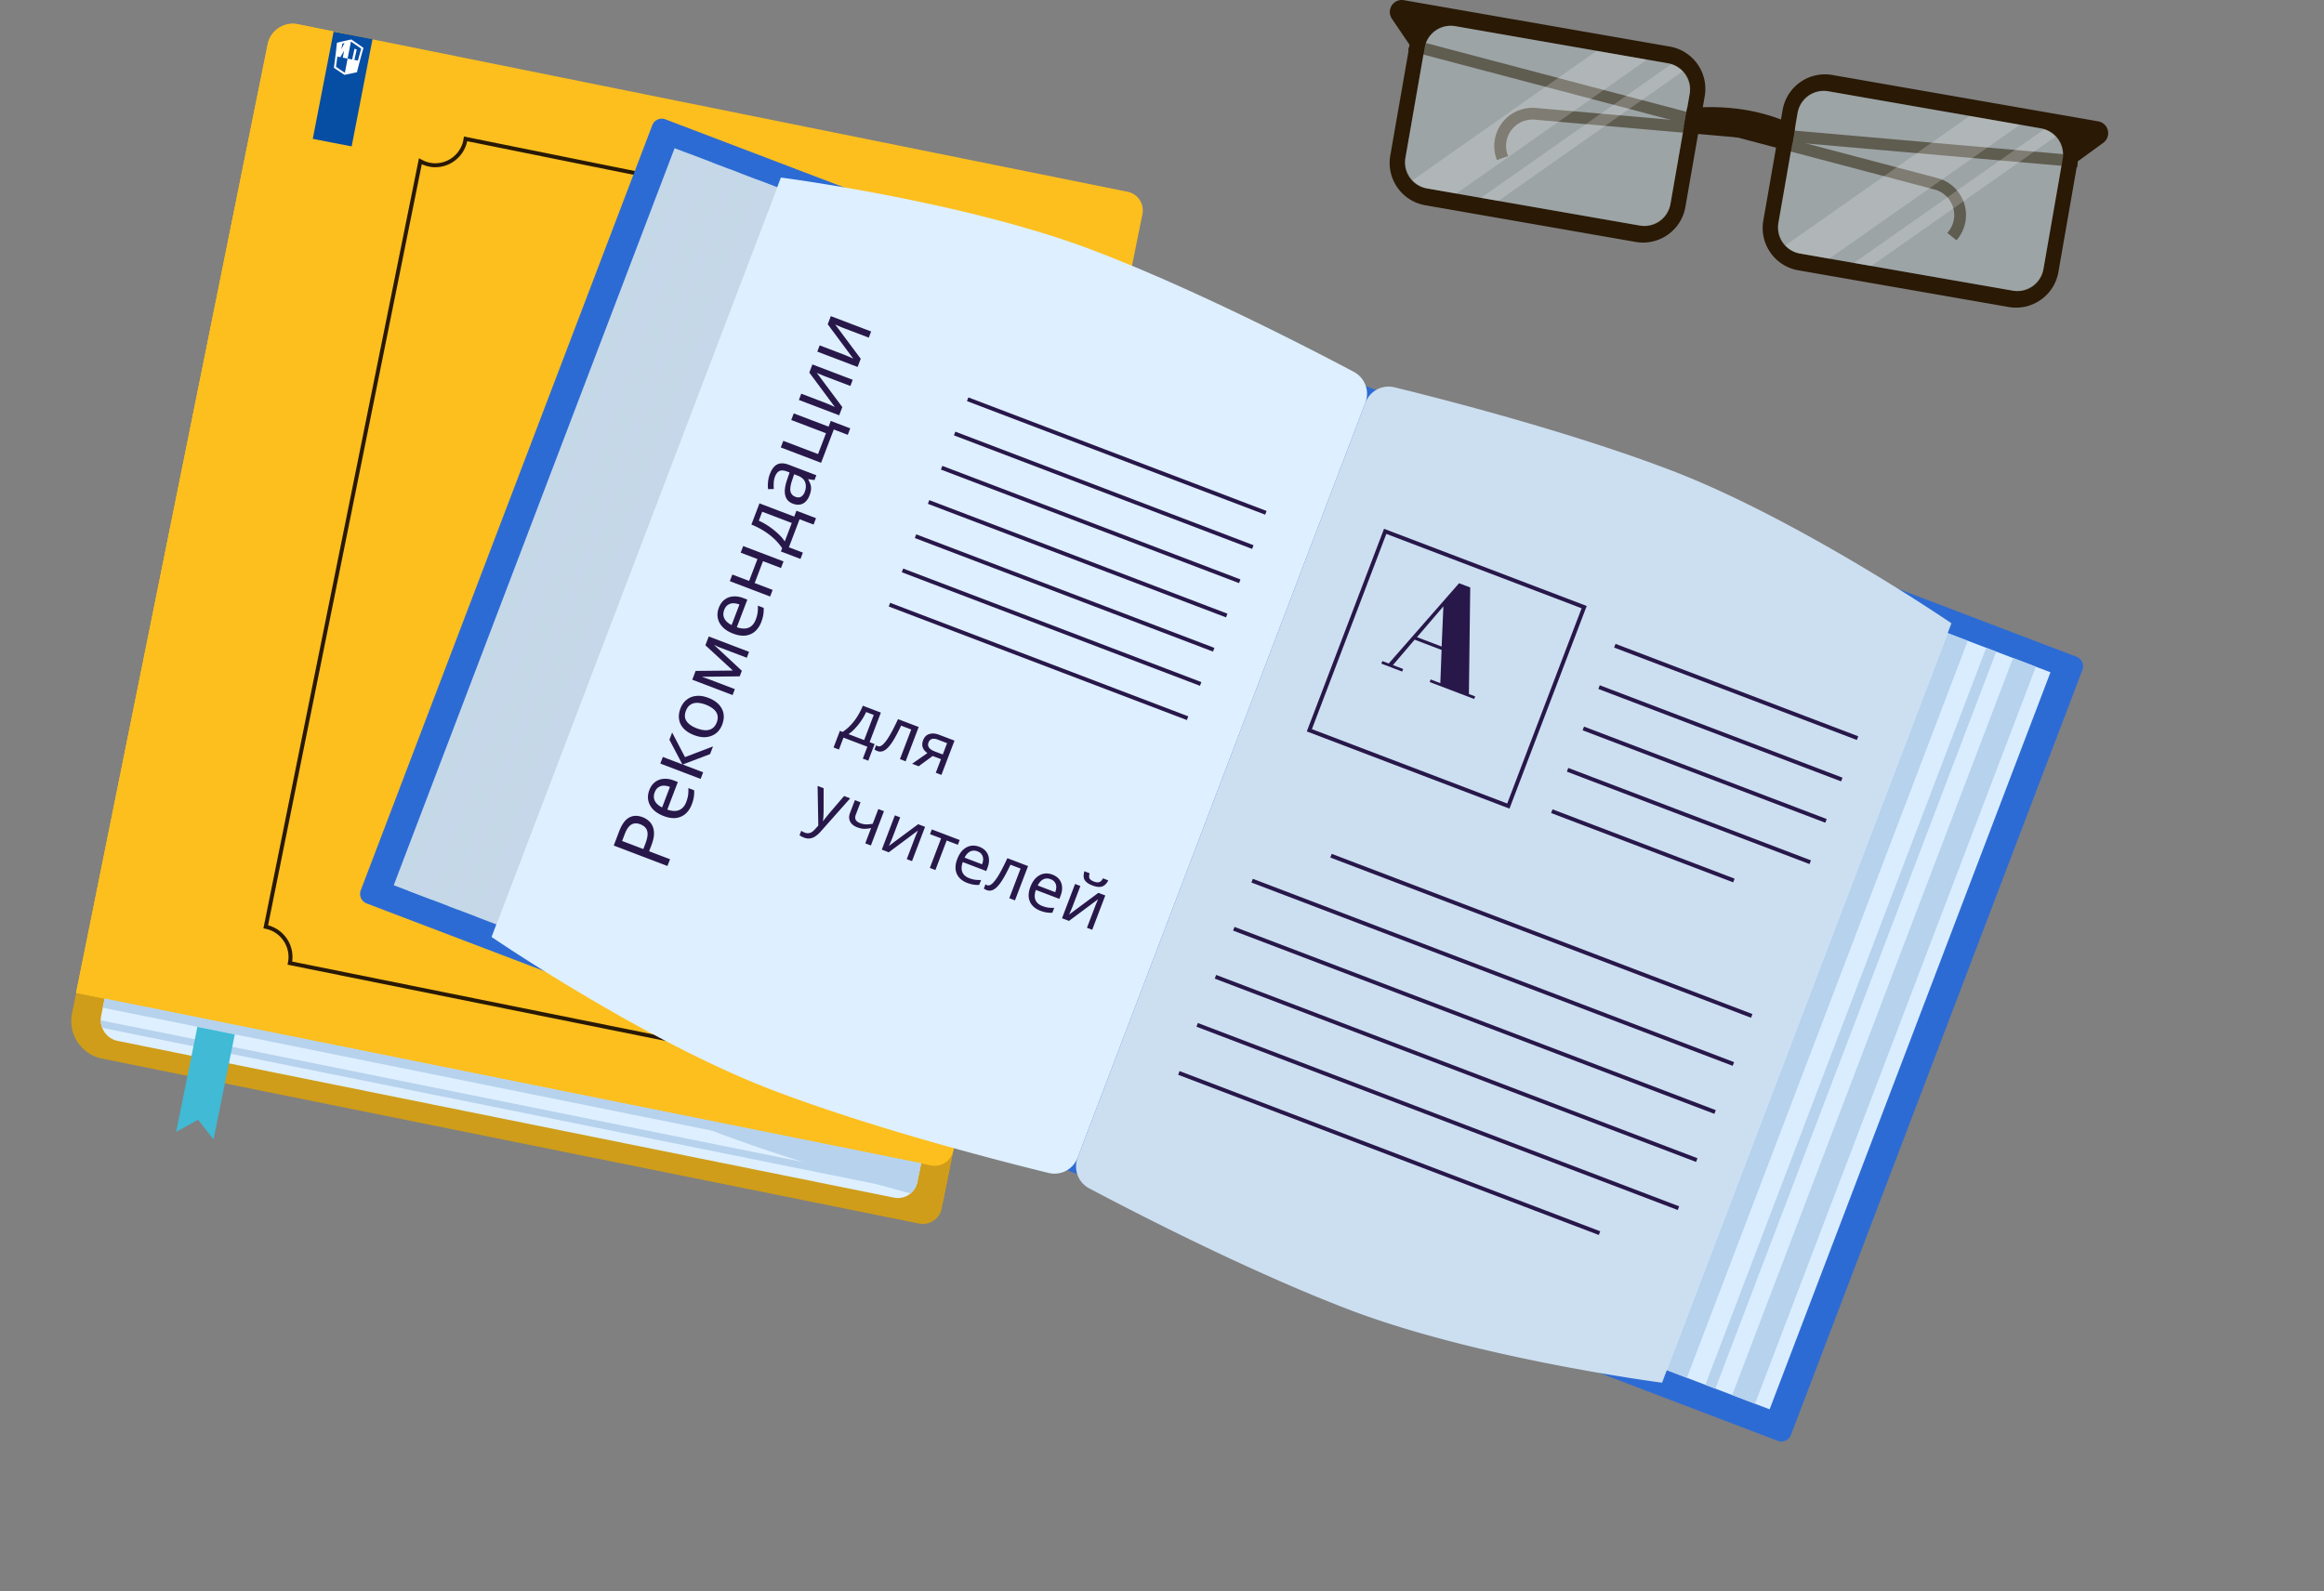
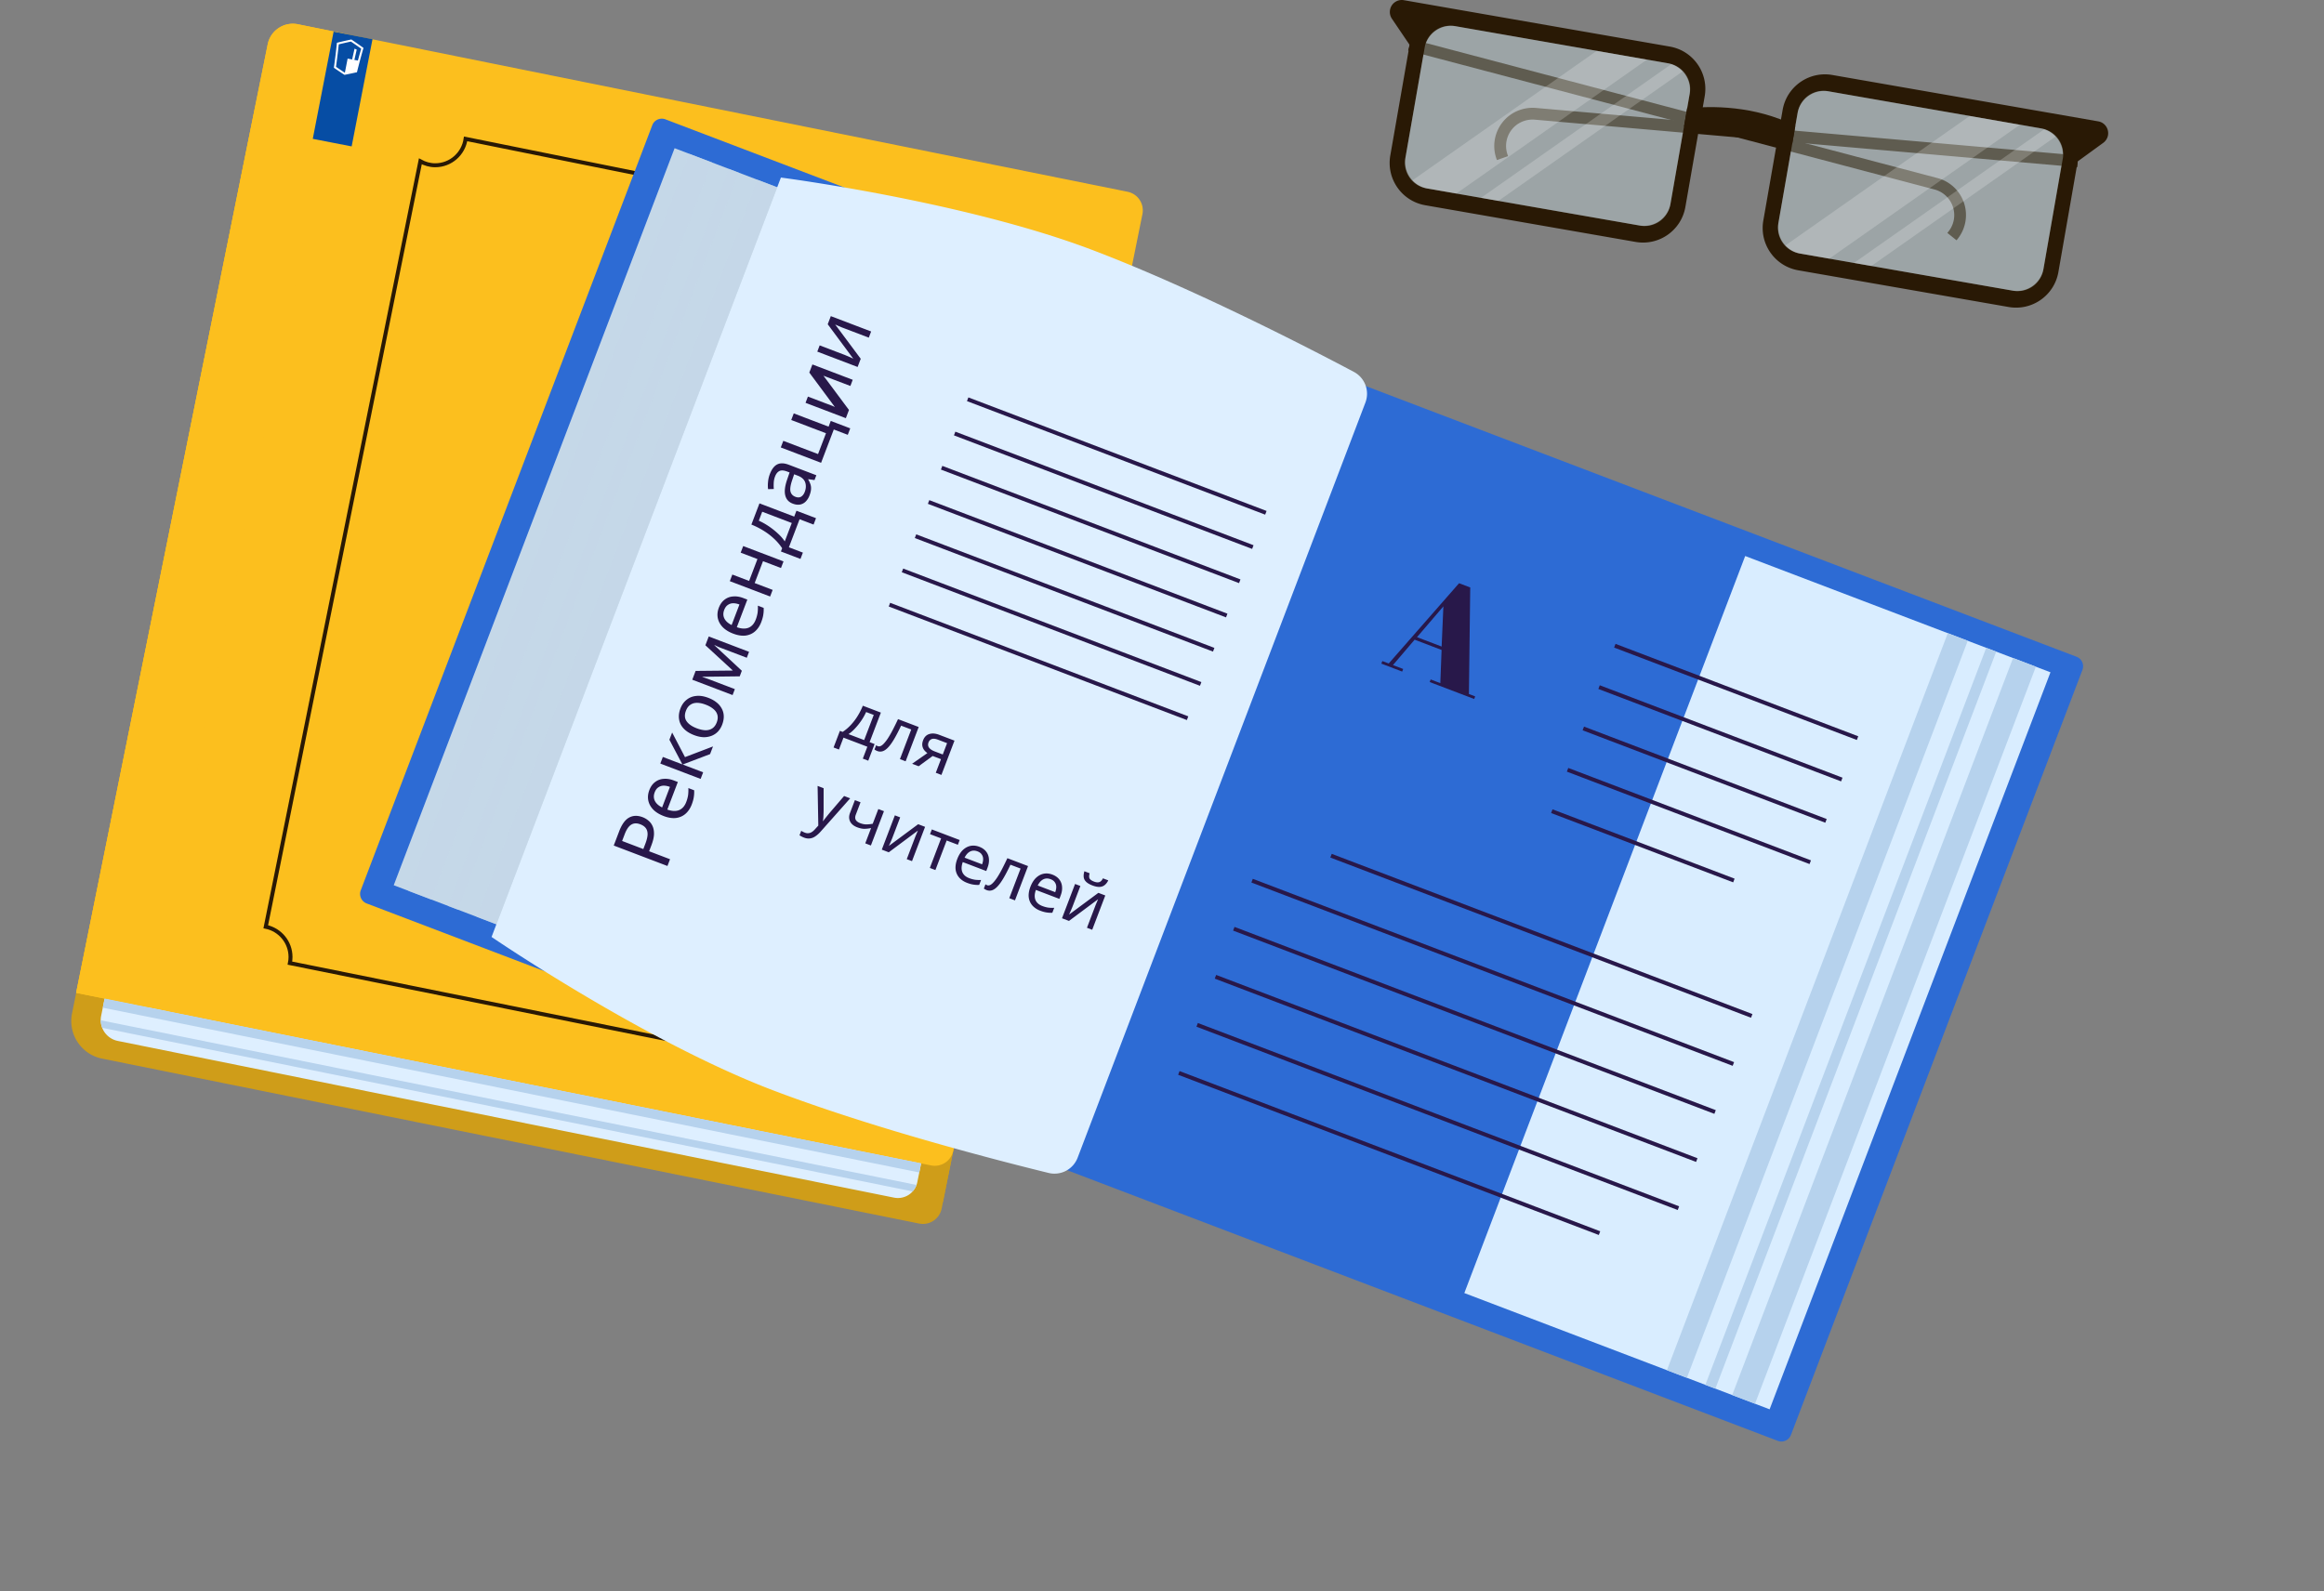
<svg xmlns="http://www.w3.org/2000/svg" width="587" height="402" viewBox="0 0 587 402" fill="none">
  <rect x="0" y="0" width="587" height="402" fill="#808080" stroke="none" />
  <path d="M232.184 309.142 25.777 267.463c-5.251-1.059-8.642-6.181-7.583-11.418l46.3-229.328 215.922 43.596a4.799 4.799 0 0 1 3.749 5.637l-46.329 229.444c-.544 2.589-3.062 4.263-5.652 3.748Z" fill="#CF9D19" />
  <path d="M282.792 82.661c-7.269-3.248-14.723-6.41-21.877-9.128-20.518-7.813-46.616-13.092-63.027-15.91l-22.092-8.442-26.913-5.438-72.957 191.499a2.576 2.576 0 0 0 1.488 3.319l44.999 17.141c14.136 8.814 37.129 22.235 57.647 30.047 19.53 7.44 42.724 13.95 58.091 17.971l44.641-221.059Z" fill="#CF9D19" />
  <path d="M235.147 294.448 19.225 250.852l48.39-239.66c.7-3.505 4.12-5.766 7.626-5.065L284.81 48.451a4.799 4.799 0 0 1 3.749 5.637L240.784 290.7a4.769 4.769 0 0 1-5.637 3.748Z" fill="#FCBF1E" />
  <path d="M225.816 302.59 29.754 262.999a5.38 5.38 0 0 1-4.207-6.338l.873-4.35 206.236 41.637-.959 4.721a4.99 4.99 0 0 1-5.881 3.921Z" fill="#DEEFFF" />
  <path d="M75.24 6.127a6.481 6.481 0 0 0-7.626 5.066l-48.39 239.659 18.372 3.705L87.273 8.56 75.24 6.127Z" fill="#FCBF1E" />
  <path d="m26.426 252.296-.465 2.3 206.234 41.638.464-2.3-206.233-41.638ZM231.483 299.384 25.447 257.777c0 .672.143 1.316.387 1.917l204.676 41.321a4.665 4.665 0 0 0 .973-1.631Z" fill="#B6D2ED" />
-   <path d="M180.06 285.749c16.297 6.209 35.169 11.775 49.892 15.782a5.005 5.005 0 0 0 1.745-2.862l.959-4.722-63.771-12.877c3.763 1.703 7.512 3.291 11.175 4.679Z" fill="#B6D2ED" />
-   <path d="m53.935 287.881-3.906-4.965-5.537 3.062 5.366-26.541 9.443 1.917-5.366 26.527Z" fill="#40BAD5" />
  <path d="M248.709 64.318c0-.93.186-1.817.487-2.647L117.605 35.087c-.544 3.763-3.763 6.667-7.683 6.667-1.36 0-2.633-.386-3.749-1.001L67.126 234.154c3.563.716 6.253 3.863 6.253 7.641 0 .529-.057 1.044-.157 1.545l134.166 27.085c1.016-3.133 3.92-5.408 7.383-5.408.572 0 1.13.071 1.66.186l39.017-193.216c-3.791-.5-6.739-3.734-6.739-7.669Z" stroke="#291905" stroke-miterlimit="10" />
  <path d="M449.037 364.043 92.61 228.26a2.571 2.571 0 0 1-1.488-3.32l73.629-193.3c.5-1.331 1.988-1.99 3.319-1.489l356.427 135.783a2.57 2.57 0 0 1 1.488 3.32l-73.629 193.301a2.58 2.58 0 0 1-3.319 1.488Z" fill="#2D6BD4" />
  <path d="m517.911 169.858-77.109-29.375-70.94 186.216 77.11 29.375 70.939-186.216Z" fill="#D9EDFF" />
-   <path d="M421.851 118.746c-25.454-9.701-57.174-17.842-69.622-20.89a6.255 6.255 0 0 0-7.34 3.849l-36.343 95.392-36.342 95.391a6.243 6.243 0 0 0 2.904 7.755c11.332 6.01 40.421 21.033 65.875 30.734 32.436 12.348 78.822 18.371 78.822 18.371l36.543-95.935 36.543-95.935c.028 0-38.603-26.37-71.04-38.732Z" fill="#CCDFF0" />
  <path d="m497.016 161.898-5.041-1.92-70.939 186.215 5.041 1.92 70.939-186.215ZM504.206 164.645l-2.527-.963-70.939 186.216 2.527.962 70.939-186.215ZM514.224 168.444l-5.763-2.195-70.939 186.215 5.763 2.196 70.939-186.216Z" fill="#B6D2ED" />
  <path d="m99.45 223.66 77.111 29.375L247.5 66.819l-77.11-29.375L99.45 223.66Z" fill="#C5D8E8" />
  <path d="M276.095 63.231c25.454 9.7 54.557 24.724 65.875 30.734a6.25 6.25 0 0 1 2.904 7.755l-36.342 95.391-36.343 95.392a6.255 6.255 0 0 1-7.34 3.849c-12.448-3.048-44.168-11.189-69.622-20.89-32.437-12.348-71.068-38.732-71.068-38.732l36.542-95.935 36.543-95.935c.029 0 46.43 6.009 78.851 18.371Z" fill="#DEEFFF" />
  <path opacity=".7" d="m120.353 231.624 5.041 1.92 70.939-186.216-5.04-1.92-70.94 186.216ZM113.121 228.878l2.527.963 70.939-186.216-2.527-.962-70.939 186.215ZM103.138 225.074l5.762 2.195 70.94-186.215-5.763-2.196-70.939 186.216Z" fill="#C5D8E8" />
-   <path d="m222.492 180.042-2.846 7.469 1.261.48-1.601 4.204-1.374-.524 1.145-3.007-6.03-2.297-1.145 3.007-1.358-.517 1.601-4.204.695.265a11.267 11.267 0 0 0 2.085-1.779 13.845 13.845 0 0 0 1.717-2.271 16.15 16.15 0 0 0 1.291-2.563l4.559 1.737Zm-3.723-.141a14.602 14.602 0 0 1-1.208 2.15c-.479.706-.999 1.36-1.561 1.96-.552.605-1.114 1.094-1.689 1.468l3.961 1.508 2.421-6.353-1.924-.733Zm9.977 12.447-1.439-.549 2.852-7.485-2.555-.973c-.629 1.328-1.209 2.446-1.74 3.354-.527.898-1.03 1.601-1.508 2.11-.477.51-.942.839-1.394.987a1.996 1.996 0 0 1-1.372-.041 2.924 2.924 0 0 1-.408-.193.944.944 0 0 1-.293-.204l.407-1.067c.056.047.12.089.191.129.072.039.145.074.22.102.237.091.49.076.758-.044s.553-.351.856-.692a9.82 9.82 0 0 0 1.009-1.338 25.86 25.86 0 0 0 1.165-2.037 67.92 67.92 0 0 0 1.33-2.714l5.222 1.989-3.301 8.666Zm3.284 1.251-1.649-.629 3.859-2.695a4.027 4.027 0 0 1-.816-.774 2.398 2.398 0 0 1-.458-1.081c-.062-.419.003-.882.196-1.388.316-.83.836-1.354 1.561-1.572.729-.228 1.557-.166 2.483.188l3.881 1.478-3.302 8.665-1.422-.542 1.312-3.443-2.102-.801-3.543 2.594Zm2.5-6.028c-.189.496-.148.938.124 1.325.287.381.765.699 1.433.953l2.037.776 1.09-2.861-2.312-.881c-.657-.25-1.181-.302-1.57-.154-.379.152-.646.433-.802.842Zm-28.019 10.996 1.52.579-.003 5.645c-.003.332-.013.649-.029.952-.006.306-.02.603-.043.89a7.003 7.003 0 0 1-.1.796l.065.024c.167-.245.403-.556.707-.934.309-.388.623-.775.942-1.159l3.634-4.243 1.536.585-7.491 8.439c-.41.461-.831.837-1.263 1.129a2.973 2.973 0 0 1-1.36.556c-.474.078-.992.011-1.552-.202a4.444 4.444 0 0 1-.661-.308 4.929 4.929 0 0 1-.47-.271l.431-1.132c.11.067.242.142.396.225.164.087.338.165.521.235.334.128.644.172.931.133a1.77 1.77 0 0 0 .834-.294c.258-.16.506-.374.744-.642l.89-.975-.179-10.028Zm9.644 7.283c-.193.507-.197.938-.011 1.292.2.348.57.625 1.109.83.539.205 1.06.311 1.564.318a9.439 9.439 0 0 0 1.616-.162l1.417-3.718 1.423.542-3.302 8.666-1.422-.542 1.472-3.864a8.537 8.537 0 0 1-1.722.195c-.53-.004-1.123-.131-1.78-.382-.884-.336-1.486-.831-1.805-1.483-.308-.648-.315-1.36-.019-2.136l1.238-3.25 1.422.542-1.2 3.152Zm9.198 5.949a7.83 7.83 0 0 1-.176.414c-.066.172-.143.359-.232.559l-.248.554c-.076.168-.14.304-.192.408l7.405-5.491 1.746.665-3.301 8.665-1.326-.505 1.947-5.109.258-.679.347-.812c.117-.276.208-.482.272-.618l-7.366 5.488-1.763-.672 3.301-8.665 1.342.511-2.014 5.287Zm16.587 1.634-2.829-1.077-2.846 7.469-1.406-.536 2.845-7.469-2.797-1.066.456-1.196 7.033 2.679-.456 1.196Zm5.413.507c.744.284 1.318.688 1.723 1.212.416.529.651 1.143.705 1.842.069.693-.046 1.433-.346 2.22l-.326.857-5.933-2.261c-.352.989-.39 1.833-.113 2.531.292.691.869 1.201 1.732 1.53a6.97 6.97 0 0 0 1.51.408c.472.057.972.074 1.498.053l-.474 1.245a6.854 6.854 0 0 1-1.47-.079c-.468-.067-.998-.214-1.591-.439-.819-.313-1.483-.757-1.991-1.333a3.807 3.807 0 0 1-.905-2.048c-.09-.8.047-1.679.413-2.638.361-.949.827-1.703 1.398-2.263.582-.556 1.229-.908 1.94-1.057.721-.144 1.465-.071 2.23.22Zm-.46 1.158c-.679-.258-1.302-.243-1.869.047-.552.284-1.014.799-1.385 1.546l4.414 1.681c.189-.495.277-.955.266-1.379a1.95 1.95 0 0 0-.369-1.122c-.219-.33-.572-.588-1.057-.773Zm9.472 12.384-1.439-.548 2.852-7.486-2.555-.973c-.629 1.328-1.209 2.446-1.74 3.355-.527.897-1.03 1.601-1.508 2.11-.477.509-.942.838-1.394.987a1.996 1.996 0 0 1-1.372-.042 2.912 2.912 0 0 1-.408-.192.944.944 0 0 1-.293-.204l.407-1.067c.056.046.12.089.191.128.072.04.145.074.22.103.238.09.49.075.758-.045s.553-.351.856-.692c.314-.337.65-.783 1.009-1.337a25.86 25.86 0 0 0 1.165-2.037 68.01 68.01 0 0 0 1.33-2.715l5.222 1.989-3.301 8.666Zm9.46-6.505c.743.284 1.318.688 1.723 1.212a3.34 3.34 0 0 1 .705 1.842c.069.693-.046 1.433-.346 2.22l-.326.857-5.933-2.261c-.352.989-.39 1.833-.113 2.531.292.691.869 1.201 1.732 1.53a6.97 6.97 0 0 0 1.51.408c.472.057.972.074 1.498.053l-.474 1.245a6.854 6.854 0 0 1-1.47-.079c-.468-.067-.998-.214-1.591-.44-.819-.312-1.483-.756-1.992-1.332a3.813 3.813 0 0 1-.904-2.048c-.091-.8.047-1.679.412-2.638.362-.949.828-1.703 1.399-2.263.582-.556 1.229-.908 1.94-1.057.721-.145 1.465-.071 2.23.22Zm-.46 1.158c-.679-.258-1.302-.243-1.869.047-.552.283-1.014.799-1.385 1.546l4.414 1.681c.188-.495.277-.955.266-1.379a1.95 1.95 0 0 0-.369-1.122c-.219-.33-.572-.588-1.057-.773Zm14.561.289c-.249.523-.556.924-.922 1.204-.355.285-.783.436-1.284.455-.501.019-1.096-.103-1.786-.365-.7-.267-1.231-.574-1.593-.922-.35-.343-.555-.73-.613-1.159-.055-.441.001-.944.168-1.51l1.325.505c-.168.603-.167 1.054.003 1.353.185.292.558.545 1.118.759.496.189.923.234 1.281.136.373-.105.694-.427.961-.967l1.342.511Zm-9.056 6.714a8.793 8.793 0 0 1-.176.414 11.61 11.61 0 0 1-.232.56l-.248.554c-.076.168-.141.304-.192.408l7.405-5.492 1.746.665-3.301 8.666-1.326-.505 1.946-5.109.259-.679.346-.812c.118-.276.209-.482.273-.618l-7.367 5.487-1.762-.671 3.301-8.666 1.342.512-2.014 5.286ZM156.388 210.04c.676-1.773 1.516-2.932 2.522-3.477 1.005-.546 2.141-.577 3.408-.094a4.983 4.983 0 0 1 1.506.9c.439.37.782.841 1.028 1.414.246.572.356 1.252.332 2.041-.038.783-.249 1.682-.635 2.695l-.594 1.558 5.282 2.012-.652 1.709-13.564-5.167 1.367-3.591Zm1.405.71-.658 1.728 5.357 2.041.521-1.368c.329-.861.512-1.61.552-2.248.027-.642-.109-1.18-.408-1.613-.299-.433-.778-.775-1.436-1.026-.874-.333-1.633-.302-2.276.091-.643.393-1.193 1.191-1.652 2.395Zm6.213-11.111c.333-.874.807-1.548 1.424-2.024a3.906 3.906 0 0 1 2.164-.829c.815-.081 1.684.054 2.609.406l1.007.384-2.657 6.972c1.163.414 2.154.458 2.974.132.812-.343 1.412-1.021 1.798-2.034a8.187 8.187 0 0 0 .48-1.775c.066-.555.087-1.142.062-1.761l1.462.557c.031.607 0 1.182-.092 1.727-.079.55-.251 1.174-.516 1.87-.367.963-.889 1.743-1.566 2.341-.673.585-1.475.939-2.407 1.063-.939.106-1.973-.056-3.1-.485-1.115-.425-2.001-.973-2.659-1.644-.653-.684-1.067-1.443-1.242-2.279-.17-.848-.084-1.721.259-2.621Zm1.36.54c-.304.798-.285 1.531.055 2.197.333.649.939 1.191 1.817 1.628l1.976-5.187c-.583-.222-1.123-.326-1.621-.313a2.296 2.296 0 0 0-1.318.433c-.389.258-.692.673-.909 1.242Zm3.711-13.281.695-1.823 3.244 6.217 7.076-2.699-.738 1.938-6.919 2.629 5.168 1.968-.637 1.672-10.183-3.879.637-1.672 4.939 1.882-3.282-6.233Zm9.84-10.583c.849.324 1.559.725 2.131 1.204a4.85 4.85 0 0 1 1.291 1.579c.301.579.459 1.212.473 1.899.006.67-.129 1.365-.404 2.087a5.309 5.309 0 0 1-1.051 1.732 4.518 4.518 0 0 1-1.609 1.084 5.362 5.362 0 0 1-2.03.358c-.745-.023-1.542-.196-2.391-.52-1.127-.429-2.004-.981-2.632-1.655-.641-.679-1.029-1.451-1.164-2.314-.147-.869-.035-1.791.336-2.766.352-.924.87-1.655 1.553-2.193.676-.555 1.481-.879 2.416-.972.927-.111 1.954.048 3.081.477Zm-2.931 7.695c.798.304 1.533.468 2.206.492.664.006 1.239-.152 1.725-.474.485-.323.858-.826 1.119-1.51.26-.684.317-1.308.169-1.872-.148-.564-.474-1.058-.98-1.483-.513-.442-1.169-.815-1.966-1.119-.811-.309-1.542-.464-2.194-.466-.652-.002-1.215.161-1.687.489-.481.31-.854.813-1.12 1.51-.395 1.038-.34 1.922.165 2.651.505.73 1.36 1.323 2.563 1.782Zm3.03-23.201 10.183 3.88-.572 1.5-6.498-2.475a20.743 20.743 0 0 1-.828-.337c-.282-.136-.557-.27-.826-.402l-.022.057 6.922 6.444-.536 1.406-9.418.11-.022.057c.288.081.578.177.869.288.296.098.596.205.9.321l6.441 2.454-.572 1.501-10.183-3.88.847-2.222 9.411-.092-6.943-6.387.847-2.223Zm2.546-7.255c.333-.874.808-1.549 1.424-2.025a3.908 3.908 0 0 1 2.165-.828c.814-.082 1.683.054 2.608.406l1.007.383-2.656 6.973c1.162.413 2.153.457 2.973.132.813-.343 1.412-1.022 1.798-2.035a8.172 8.172 0 0 0 .48-1.775 10.99 10.99 0 0 0 .062-1.76l1.463.557a8.054 8.054 0 0 1-.092 1.727c-.079.55-.252 1.173-.517 1.87-.367.963-.889 1.743-1.566 2.34-.672.585-1.475.94-2.406 1.063-.94.106-1.974-.055-3.101-.485-1.114-.424-2.001-.972-2.659-1.643-.653-.684-1.067-1.444-1.242-2.279-.17-.848-.084-1.722.259-2.621Zm1.361.54c-.304.798-.286 1.53.055 2.197.333.649.938 1.191 1.816 1.627l1.976-5.186c-.582-.222-1.123-.327-1.621-.313a2.29 2.29 0 0 0-1.318.433c-.388.258-.691.672-.908 1.242Zm2.053-8.931 4.236 1.614 2.107-5.528-4.237-1.614.637-1.672 10.183 3.879-.637 1.672-4.541-1.729-2.106 5.528 4.541 1.73-.637 1.672-10.183-3.88.637-1.672Zm6.852-17.985 8.777 3.343.564-1.482 4.94 1.882-.615 1.615-3.534-1.346-2.699 7.086 3.533 1.346-.608 1.596-4.939-1.882.311-.817a13.259 13.259 0 0 0-2.091-2.449 16.152 16.152 0 0 0-2.669-2.018 18.917 18.917 0 0 0-3.011-1.517l2.041-5.357Zm-.166 4.375c.842.378 1.684.851 2.527 1.419a18.73 18.73 0 0 1 2.303 1.835c.711.647 1.285 1.309 1.725 1.984l1.773-4.655-7.467-2.844-.861 2.261Zm2.789-11.775c.473-1.241 1.095-2.056 1.866-2.443.771-.388 1.752-.355 2.943.098l6.934 2.642-.463 1.216-1.567-.227-.029.076c.257.431.451.853.584 1.266.125.396.167.818.126 1.267-.035.436-.161.939-.379 1.509a4.366 4.366 0 0 1-.952 1.529c-.399.4-.873.654-1.422.764-.562.105-1.185.027-1.869-.233-1.014-.386-1.641-1.082-1.881-2.087-.254-1.011-.09-2.355.492-4.034l.602-1.75-.608-.232c-.849-.323-1.508-.364-1.977-.122-.469.242-.832.699-1.088 1.37a5.016 5.016 0 0 0-.332 1.614c-.031.539-.025 1.056.019 1.551l-1.45.036a7.82 7.82 0 0 1-.007-1.809 7.217 7.217 0 0 1 .458-2.001Zm5.621 1.576c-.431 1.286-.564 2.243-.398 2.872.172.617.58 1.048 1.226 1.294.57.217 1.053.205 1.449-.035.402-.254.706-.653.913-1.197.328-.861.367-1.666.115-2.415-.264-.753-.89-1.318-1.878-1.694l-.912-.348-.515 1.523Zm14.683-13.128-.623 1.634-3.533-1.347-3.207 8.417-10.183-3.88.637-1.671 8.777 3.343 2.005-5.262-8.777-3.344.637-1.672 8.796 3.351.55-1.444 4.921 1.875Zm-6.16-6.39c.114.044.277.113.487.208.203.077.422.168.658.272l.65.291c.198.09.358.166.48.226l-6.453-8.702.781-2.052 10.183 3.88-.593 1.558-6.004-2.287-.797-.304a526.5 526.5 0 0 1-.955-.407 22.141 22.141 0 0 1-.726-.32l6.448 8.656-.789 2.071-10.183-3.879.601-1.577 6.212 2.366Zm4.651-12.207c.114.043.276.112.487.207.202.077.422.168.657.272l.651.291c.198.09.358.166.479.227l-6.453-8.703.782-2.051 10.183 3.879-.593 1.558-6.004-2.287-.798-.304-.954-.407a22.638 22.638 0 0 1-.727-.32l6.449 8.656-.789 2.071-10.183-3.88.601-1.576 6.212 2.367Z" fill="#28184A" />
-   <path d="m400.129 153.395-50.261-19.147-19.147 50.261 50.261 19.147 19.147-50.261Z" stroke="#28184A" stroke-miterlimit="10" />
+   <path d="m222.492 180.042-2.846 7.469 1.261.48-1.601 4.204-1.374-.524 1.145-3.007-6.03-2.297-1.145 3.007-1.358-.517 1.601-4.204.695.265a11.267 11.267 0 0 0 2.085-1.779 13.845 13.845 0 0 0 1.717-2.271 16.15 16.15 0 0 0 1.291-2.563l4.559 1.737Zm-3.723-.141a14.602 14.602 0 0 1-1.208 2.15c-.479.706-.999 1.36-1.561 1.96-.552.605-1.114 1.094-1.689 1.468l3.961 1.508 2.421-6.353-1.924-.733Zm9.977 12.447-1.439-.549 2.852-7.485-2.555-.973c-.629 1.328-1.209 2.446-1.74 3.354-.527.898-1.03 1.601-1.508 2.11-.477.51-.942.839-1.394.987a1.996 1.996 0 0 1-1.372-.041 2.924 2.924 0 0 1-.408-.193.944.944 0 0 1-.293-.204l.407-1.067c.056.047.12.089.191.129.072.039.145.074.22.102.237.091.49.076.758-.044s.553-.351.856-.692a9.82 9.82 0 0 0 1.009-1.338 25.86 25.86 0 0 0 1.165-2.037 67.92 67.92 0 0 0 1.33-2.714l5.222 1.989-3.301 8.666Zm3.284 1.251-1.649-.629 3.859-2.695a4.027 4.027 0 0 1-.816-.774 2.398 2.398 0 0 1-.458-1.081c-.062-.419.003-.882.196-1.388.316-.83.836-1.354 1.561-1.572.729-.228 1.557-.166 2.483.188l3.881 1.478-3.302 8.665-1.422-.542 1.312-3.443-2.102-.801-3.543 2.594Zm2.5-6.028c-.189.496-.148.938.124 1.325.287.381.765.699 1.433.953l2.037.776 1.09-2.861-2.312-.881c-.657-.25-1.181-.302-1.57-.154-.379.152-.646.433-.802.842Zm-28.019 10.996 1.52.579-.003 5.645c-.003.332-.013.649-.029.952-.006.306-.02.603-.043.89a7.003 7.003 0 0 1-.1.796l.065.024c.167-.245.403-.556.707-.934.309-.388.623-.775.942-1.159l3.634-4.243 1.536.585-7.491 8.439c-.41.461-.831.837-1.263 1.129a2.973 2.973 0 0 1-1.36.556c-.474.078-.992.011-1.552-.202a4.444 4.444 0 0 1-.661-.308 4.929 4.929 0 0 1-.47-.271l.431-1.132c.11.067.242.142.396.225.164.087.338.165.521.235.334.128.644.172.931.133a1.77 1.77 0 0 0 .834-.294c.258-.16.506-.374.744-.642l.89-.975-.179-10.028Zm9.644 7.283c-.193.507-.197.938-.011 1.292.2.348.57.625 1.109.83.539.205 1.06.311 1.564.318a9.439 9.439 0 0 0 1.616-.162l1.417-3.718 1.423.542-3.302 8.666-1.422-.542 1.472-3.864a8.537 8.537 0 0 1-1.722.195c-.53-.004-1.123-.131-1.78-.382-.884-.336-1.486-.831-1.805-1.483-.308-.648-.315-1.36-.019-2.136l1.238-3.25 1.422.542-1.2 3.152Zm9.198 5.949a7.83 7.83 0 0 1-.176.414c-.066.172-.143.359-.232.559l-.248.554c-.076.168-.14.304-.192.408l7.405-5.491 1.746.665-3.301 8.665-1.326-.505 1.947-5.109.258-.679.347-.812c.117-.276.208-.482.272-.618l-7.366 5.488-1.763-.672 3.301-8.665 1.342.511-2.014 5.287Zm16.587 1.634-2.829-1.077-2.846 7.469-1.406-.536 2.845-7.469-2.797-1.066.456-1.196 7.033 2.679-.456 1.196Zm5.413.507c.744.284 1.318.688 1.723 1.212.416.529.651 1.143.705 1.842.069.693-.046 1.433-.346 2.22l-.326.857-5.933-2.261c-.352.989-.39 1.833-.113 2.531.292.691.869 1.201 1.732 1.53a6.97 6.97 0 0 0 1.51.408c.472.057.972.074 1.498.053l-.474 1.245a6.854 6.854 0 0 1-1.47-.079c-.468-.067-.998-.214-1.591-.439-.819-.313-1.483-.757-1.991-1.333a3.807 3.807 0 0 1-.905-2.048c-.09-.8.047-1.679.413-2.638.361-.949.827-1.703 1.398-2.263.582-.556 1.229-.908 1.94-1.057.721-.144 1.465-.071 2.23.22Zm-.46 1.158c-.679-.258-1.302-.243-1.869.047-.552.284-1.014.799-1.385 1.546l4.414 1.681c.189-.495.277-.955.266-1.379a1.95 1.95 0 0 0-.369-1.122c-.219-.33-.572-.588-1.057-.773Zm9.472 12.384-1.439-.548 2.852-7.486-2.555-.973c-.629 1.328-1.209 2.446-1.74 3.355-.527.897-1.03 1.601-1.508 2.11-.477.509-.942.838-1.394.987a1.996 1.996 0 0 1-1.372-.042 2.912 2.912 0 0 1-.408-.192.944.944 0 0 1-.293-.204l.407-1.067c.056.046.12.089.191.128.072.04.145.074.22.103.238.09.49.075.758-.045s.553-.351.856-.692c.314-.337.65-.783 1.009-1.337a25.86 25.86 0 0 0 1.165-2.037 68.01 68.01 0 0 0 1.33-2.715l5.222 1.989-3.301 8.666Zm9.46-6.505c.743.284 1.318.688 1.723 1.212a3.34 3.34 0 0 1 .705 1.842c.069.693-.046 1.433-.346 2.22l-.326.857-5.933-2.261c-.352.989-.39 1.833-.113 2.531.292.691.869 1.201 1.732 1.53a6.97 6.97 0 0 0 1.51.408c.472.057.972.074 1.498.053l-.474 1.245a6.854 6.854 0 0 1-1.47-.079c-.468-.067-.998-.214-1.591-.44-.819-.312-1.483-.756-1.992-1.332a3.813 3.813 0 0 1-.904-2.048c-.091-.8.047-1.679.412-2.638.362-.949.828-1.703 1.399-2.263.582-.556 1.229-.908 1.94-1.057.721-.145 1.465-.071 2.23.22Zm-.46 1.158c-.679-.258-1.302-.243-1.869.047-.552.283-1.014.799-1.385 1.546l4.414 1.681c.188-.495.277-.955.266-1.379a1.95 1.95 0 0 0-.369-1.122c-.219-.33-.572-.588-1.057-.773Zm14.561.289c-.249.523-.556.924-.922 1.204-.355.285-.783.436-1.284.455-.501.019-1.096-.103-1.786-.365-.7-.267-1.231-.574-1.593-.922-.35-.343-.555-.73-.613-1.159-.055-.441.001-.944.168-1.51l1.325.505c-.168.603-.167 1.054.003 1.353.185.292.558.545 1.118.759.496.189.923.234 1.281.136.373-.105.694-.427.961-.967l1.342.511Zm-9.056 6.714a8.793 8.793 0 0 1-.176.414 11.61 11.61 0 0 1-.232.56l-.248.554c-.076.168-.141.304-.192.408l7.405-5.492 1.746.665-3.301 8.666-1.326-.505 1.946-5.109.259-.679.346-.812c.118-.276.209-.482.273-.618l-7.367 5.487-1.762-.671 3.301-8.666 1.342.512-2.014 5.286ZM156.388 210.04c.676-1.773 1.516-2.932 2.522-3.477 1.005-.546 2.141-.577 3.408-.094a4.983 4.983 0 0 1 1.506.9c.439.37.782.841 1.028 1.414.246.572.356 1.252.332 2.041-.038.783-.249 1.682-.635 2.695l-.594 1.558 5.282 2.012-.652 1.709-13.564-5.167 1.367-3.591Zm1.405.71-.658 1.728 5.357 2.041.521-1.368c.329-.861.512-1.61.552-2.248.027-.642-.109-1.18-.408-1.613-.299-.433-.778-.775-1.436-1.026-.874-.333-1.633-.302-2.276.091-.643.393-1.193 1.191-1.652 2.395Zm6.213-11.111c.333-.874.807-1.548 1.424-2.024a3.906 3.906 0 0 1 2.164-.829c.815-.081 1.684.054 2.609.406l1.007.384-2.657 6.972c1.163.414 2.154.458 2.974.132.812-.343 1.412-1.021 1.798-2.034a8.187 8.187 0 0 0 .48-1.775c.066-.555.087-1.142.062-1.761l1.462.557c.031.607 0 1.182-.092 1.727-.079.55-.251 1.174-.516 1.87-.367.963-.889 1.743-1.566 2.341-.673.585-1.475.939-2.407 1.063-.939.106-1.973-.056-3.1-.485-1.115-.425-2.001-.973-2.659-1.644-.653-.684-1.067-1.443-1.242-2.279-.17-.848-.084-1.721.259-2.621Zm1.36.54c-.304.798-.285 1.531.055 2.197.333.649.939 1.191 1.817 1.628l1.976-5.187c-.583-.222-1.123-.326-1.621-.313a2.296 2.296 0 0 0-1.318.433c-.389.258-.692.673-.909 1.242Zm3.711-13.281.695-1.823 3.244 6.217 7.076-2.699-.738 1.938-6.919 2.629 5.168 1.968-.637 1.672-10.183-3.879.637-1.672 4.939 1.882-3.282-6.233Zm9.84-10.583c.849.324 1.559.725 2.131 1.204a4.85 4.85 0 0 1 1.291 1.579c.301.579.459 1.212.473 1.899.006.67-.129 1.365-.404 2.087a5.309 5.309 0 0 1-1.051 1.732 4.518 4.518 0 0 1-1.609 1.084 5.362 5.362 0 0 1-2.03.358c-.745-.023-1.542-.196-2.391-.52-1.127-.429-2.004-.981-2.632-1.655-.641-.679-1.029-1.451-1.164-2.314-.147-.869-.035-1.791.336-2.766.352-.924.87-1.655 1.553-2.193.676-.555 1.481-.879 2.416-.972.927-.111 1.954.048 3.081.477Zm-2.931 7.695c.798.304 1.533.468 2.206.492.664.006 1.239-.152 1.725-.474.485-.323.858-.826 1.119-1.51.26-.684.317-1.308.169-1.872-.148-.564-.474-1.058-.98-1.483-.513-.442-1.169-.815-1.966-1.119-.811-.309-1.542-.464-2.194-.466-.652-.002-1.215.161-1.687.489-.481.31-.854.813-1.12 1.51-.395 1.038-.34 1.922.165 2.651.505.73 1.36 1.323 2.563 1.782Zm3.03-23.201 10.183 3.88-.572 1.5-6.498-2.475a20.743 20.743 0 0 1-.828-.337c-.282-.136-.557-.27-.826-.402l-.022.057 6.922 6.444-.536 1.406-9.418.11-.022.057c.288.081.578.177.869.288.296.098.596.205.9.321l6.441 2.454-.572 1.501-10.183-3.88.847-2.222 9.411-.092-6.943-6.387.847-2.223Zm2.546-7.255c.333-.874.808-1.549 1.424-2.025a3.908 3.908 0 0 1 2.165-.828c.814-.082 1.683.054 2.608.406l1.007.383-2.656 6.973c1.162.413 2.153.457 2.973.132.813-.343 1.412-1.022 1.798-2.035a8.172 8.172 0 0 0 .48-1.775 10.99 10.99 0 0 0 .062-1.76l1.463.557a8.054 8.054 0 0 1-.092 1.727c-.079.55-.252 1.173-.517 1.87-.367.963-.889 1.743-1.566 2.34-.672.585-1.475.94-2.406 1.063-.94.106-1.974-.055-3.101-.485-1.114-.424-2.001-.972-2.659-1.643-.653-.684-1.067-1.444-1.242-2.279-.17-.848-.084-1.722.259-2.621Zm1.361.54c-.304.798-.286 1.53.055 2.197.333.649.938 1.191 1.816 1.627l1.976-5.186c-.582-.222-1.123-.327-1.621-.313a2.29 2.29 0 0 0-1.318.433c-.388.258-.691.672-.908 1.242Zm2.053-8.931 4.236 1.614 2.107-5.528-4.237-1.614.637-1.672 10.183 3.879-.637 1.672-4.541-1.729-2.106 5.528 4.541 1.73-.637 1.672-10.183-3.88.637-1.672Zm6.852-17.985 8.777 3.343.564-1.482 4.94 1.882-.615 1.615-3.534-1.346-2.699 7.086 3.533 1.346-.608 1.596-4.939-1.882.311-.817a13.259 13.259 0 0 0-2.091-2.449 16.152 16.152 0 0 0-2.669-2.018 18.917 18.917 0 0 0-3.011-1.517l2.041-5.357Zm-.166 4.375c.842.378 1.684.851 2.527 1.419a18.73 18.73 0 0 1 2.303 1.835c.711.647 1.285 1.309 1.725 1.984l1.773-4.655-7.467-2.844-.861 2.261Zm2.789-11.775c.473-1.241 1.095-2.056 1.866-2.443.771-.388 1.752-.355 2.943.098l6.934 2.642-.463 1.216-1.567-.227-.029.076c.257.431.451.853.584 1.266.125.396.167.818.126 1.267-.035.436-.161.939-.379 1.509a4.366 4.366 0 0 1-.952 1.529c-.399.4-.873.654-1.422.764-.562.105-1.185.027-1.869-.233-1.014-.386-1.641-1.082-1.881-2.087-.254-1.011-.09-2.355.492-4.034l.602-1.75-.608-.232c-.849-.323-1.508-.364-1.977-.122-.469.242-.832.699-1.088 1.37a5.016 5.016 0 0 0-.332 1.614c-.031.539-.025 1.056.019 1.551l-1.45.036a7.82 7.82 0 0 1-.007-1.809 7.217 7.217 0 0 1 .458-2.001Zm5.621 1.576c-.431 1.286-.564 2.243-.398 2.872.172.617.58 1.048 1.226 1.294.57.217 1.053.205 1.449-.035.402-.254.706-.653.913-1.197.328-.861.367-1.666.115-2.415-.264-.753-.89-1.318-1.878-1.694l-.912-.348-.515 1.523Zm14.683-13.128-.623 1.634-3.533-1.347-3.207 8.417-10.183-3.88.637-1.671 8.777 3.343 2.005-5.262-8.777-3.344.637-1.672 8.796 3.351.55-1.444 4.921 1.875Zm-6.16-6.39c.114.044.277.113.487.208.203.077.422.168.658.272l.65.291c.198.09.358.166.48.226l-6.453-8.702.781-2.052 10.183 3.88-.593 1.558-6.004-2.287-.797-.304l6.448 8.656-.789 2.071-10.183-3.879.601-1.577 6.212 2.366Zm4.651-12.207c.114.043.276.112.487.207.202.077.422.168.657.272l.651.291c.198.09.358.166.479.227l-6.453-8.703.782-2.051 10.183 3.879-.593 1.558-6.004-2.287-.798-.304-.954-.407a22.638 22.638 0 0 1-.727-.32l6.449 8.656-.789 2.071-10.183-3.88.601-1.576 6.212 2.367Z" fill="#28184A" />
  <path d="m363.8 172.598.319-8.383-6.808-2.593-5.476 6.418 2.578.982-.249.654-5.26-2.004.249-.654 1.616.616 17.766-20.281 2.819 1.074-.334 26.922 1.582.602-.249.653-11.243-4.283.249-.653 2.441.93Zm.772-19.392-6.663 7.777 6.223 2.371.44-10.148Z" fill="#28184A" />
  <path d="m244.417 100.876 75.318 28.687M241.127 109.532l75.317 28.688M237.836 118.174l75.303 28.688M234.545 126.83l75.303 28.688M231.24 135.472l75.317 28.688M227.949 144.115l75.318 28.687M224.659 152.771l75.303 28.688M407.873 163.144l61.309 23.351M403.895 173.604l61.309 23.35M399.918 184.048l61.296 23.351M395.939 194.493l61.296 23.351M391.962 204.952l45.986 17.513M336.19 216.198l106.266 40.477M316.258 222.508l121.561 46.315M311.637 234.656l121.561 46.3M307.001 246.789l121.575 46.315M302.38 258.936l121.561 46.315M297.758 271.084l106.251 40.477" stroke="#28184A" stroke-miterlimit="10" />
  <path d="m494.187 60.711-2.318-1.86.272-.343c2.117-2.633 1.917-6.439-.458-8.857a6.716 6.716 0 0 0-3.048-1.774L355.671 12.765l.758-2.876 132.965 35.112a9.662 9.662 0 0 1 5.065 15.367l-.272.343Z" fill="#291905" />
  <path d="m378.091 40.437-.143-.415c-1.588-4.622.544-9.716 4.951-11.833a9.783 9.783 0 0 1 5.022-.916L524.92 39.278l-.257 2.961-137-12.004a6.793 6.793 0 0 0-3.476.63 6.658 6.658 0 0 0-3.42 8.17l.143.414-2.819.988Z" fill="#291905" />
  <path d="m421.745 11.764-53.14-9.272L354.583.045a3.018 3.018 0 0 0-3.491 2.461c-.129.773.028 1.56.472 2.218l4.478 6.61-4.879 27.958c-1.03 5.91 2.919 11.532 8.828 12.563l53.14 9.271c5.91 1.03 11.533-2.919 12.563-8.828l4.879-27.958c1.044-5.923-2.919-11.546-8.828-12.576Zm.2 39.661c-.644 3.706-4.178 6.196-7.884 5.538l-53.512-9.344c-3.705-.644-6.195-4.178-5.537-7.883l4.808-27.572c.644-3.706 4.178-6.195 7.883-5.537l53.512 9.343c3.706.644 6.196 4.178 5.538 7.884l-4.808 27.571ZM529.984 30.664l-14.021-2.446-53.14-9.272c-5.91-1.03-11.533 2.919-12.563 8.828l-4.879 27.958c-1.03 5.91 2.919 11.532 8.828 12.562l53.14 9.272c5.909 1.03 11.532-2.919 12.563-8.828l4.879-27.958 6.453-4.693a3.056 3.056 0 0 0 1.201-1.917c.272-1.66-.815-3.22-2.461-3.506ZM516.149 67.88c-.644 3.706-4.178 6.196-7.884 5.538l-53.512-9.344c-3.706-.643-6.195-4.177-5.537-7.883l4.807-27.572c.644-3.705 4.178-6.195 7.884-5.537l53.512 9.343c3.706.644 6.195 4.178 5.537 7.884l-4.807 27.571Z" fill="#291905" />
  <path opacity=".3" d="m414.318 57.02-54.041-9.43c-3.563-.615-5.952-4.02-5.323-7.583l4.908-28.086c.615-3.563 4.02-5.952 7.583-5.323l54.041 9.43c3.563.614 5.953 4.02 5.323 7.582l-4.908 28.087a6.561 6.561 0 0 1-7.583 5.323ZM454.496 64.03l54.042 9.43a6.562 6.562 0 0 0 7.583-5.323l4.908-28.087a6.562 6.562 0 0 0-5.323-7.583l-54.041-9.43a6.561 6.561 0 0 0-7.583 5.323l-4.908 28.087c-.63 3.563 1.745 6.968 5.322 7.583Z" fill="#DEF9FF" />
  <path d="M453.465 31.795c-10.359-5.18-21.276-5.065-27.328-4.422l-.801 4.608c5.28-.687 16.912-1.26 27.328 4.435l.801-4.621Z" fill="#291905" />
  <g opacity=".2" fill="#fff">
    <path d="M403.302 12.851 356.758 45.56a6.768 6.768 0 0 0 3.778 2.075l7.297 1.273 48.146-33.838-12.677-2.218ZM424.993 18.045a6.69 6.69 0 0 0-2.89-1.817l-48.046 33.767 4.392.773 46.544-32.723Z" />
  </g>
  <g opacity=".2" fill="#fff">
    <path d="m497.506 29.305-46.544 32.708a6.768 6.768 0 0 0 3.777 2.075l7.297 1.273 48.147-33.838-12.677-2.218ZM519.196 34.499a6.69 6.69 0 0 0-2.89-1.817L468.26 66.449l4.392.772L519.196 34.5Z" />
  </g>
  <path d="M84.264 8 79 35.079l5.044.98 4.779.93 5.263-27.08L84.264 8Z" fill="#064DA4" />
  <path d="m89.488 15.227-.557-.15c.207-.93.416-1.86.626-2.79l.54.25c-.208.897-.41 1.79-.607 2.682" fill="#fff" />
  <path d="M89.954 18.038c.23-.897.462-1.791.698-2.682l-2.849-.553-.747 3.844a99.977 99.977 0 0 0 2.898-.609Z" fill="#fff" />
  <path d="M88.69 10.238c-1.123.236-2.251.497-3.357.765a168.91 168.91 0 0 1-.734 5.994c.812.559 1.63 1.112 2.46 1.65.971-.188 1.936-.395 2.897-.608.49-1.958 1.004-3.898 1.565-5.833a123.648 123.648 0 0 0-2.83-1.968Z" stroke="#fff" stroke-width=".5" stroke-miterlimit="10" />
-   <path fill-rule="evenodd" clip-rule="evenodd" d="M85.333 11.003v.002-.002Zm1.244 3.566 1.225.238.888-4.567c-1.123.236-2.252.5-3.357.765a152.844 152.844 0 0 1-.38 3.248l1.004.195c.32-.545.642-1.091.962-1.64l-.342 1.76Zm.451-3.784-.005.011-.53.112c-.085.517-.172 1.032-.262 1.55.186-.386.37-.772.553-1.159l.239-.503h.003l.002-.01Z" fill="#fff" />
</svg>